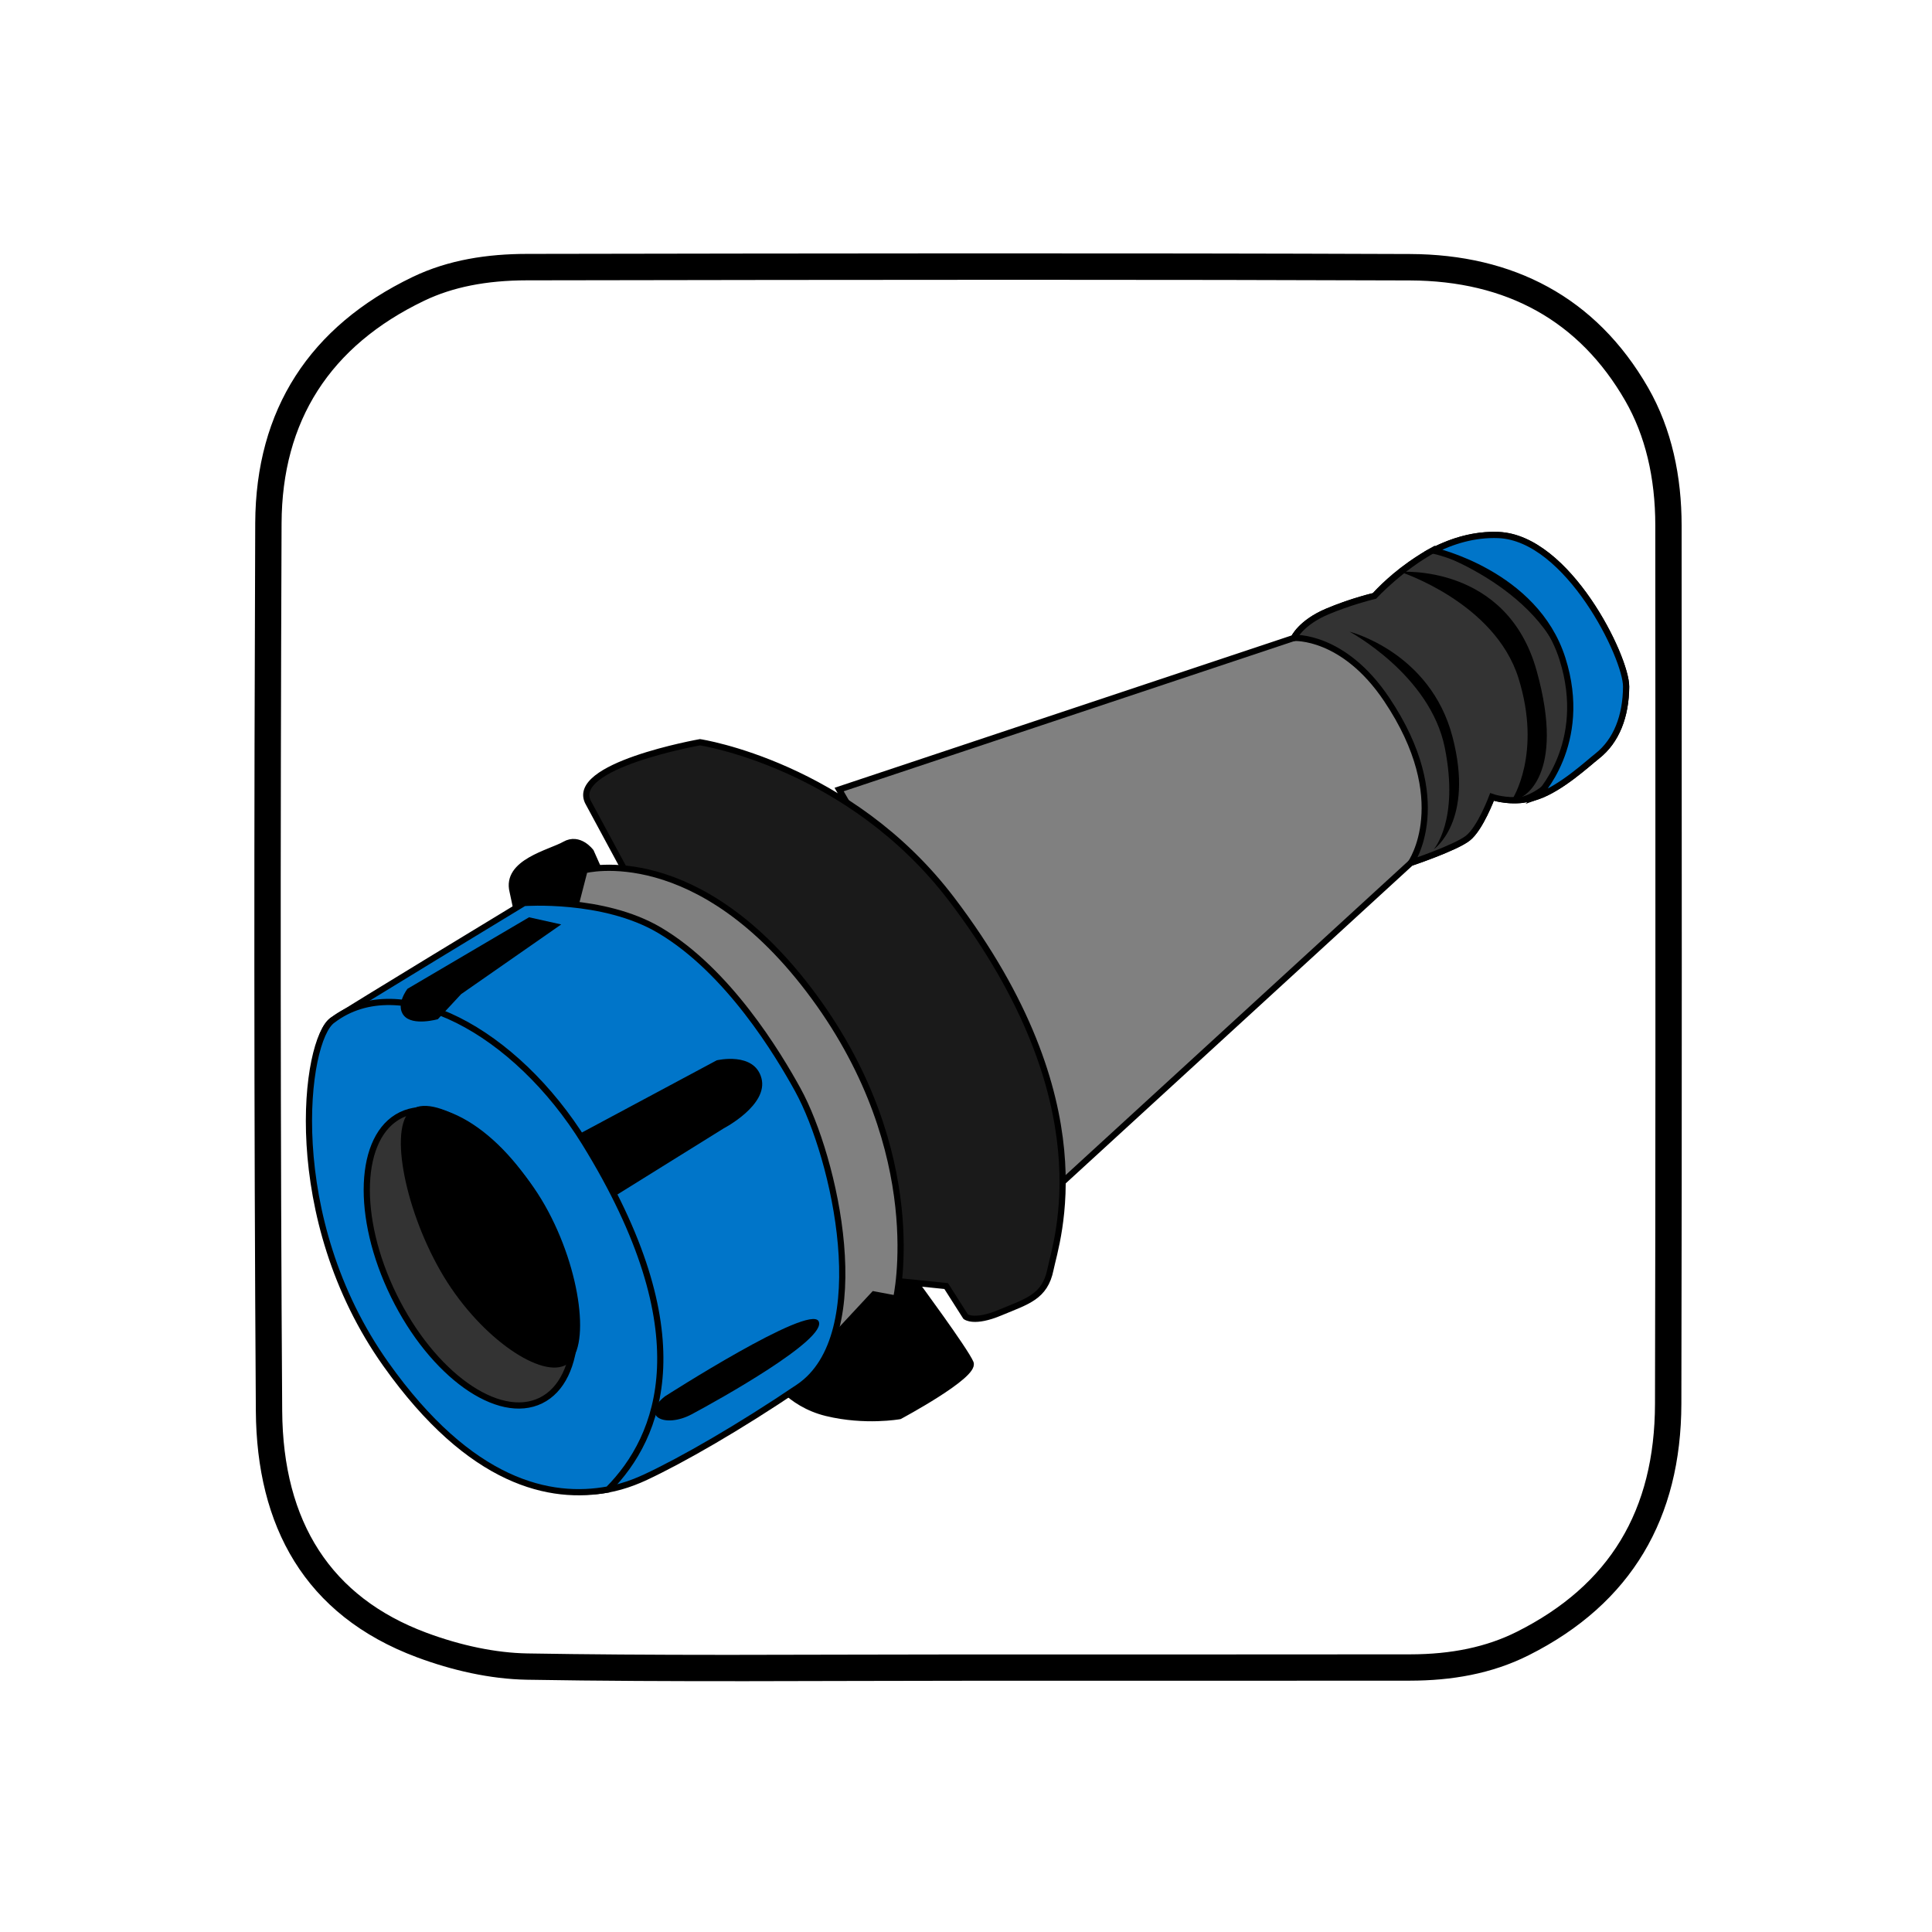
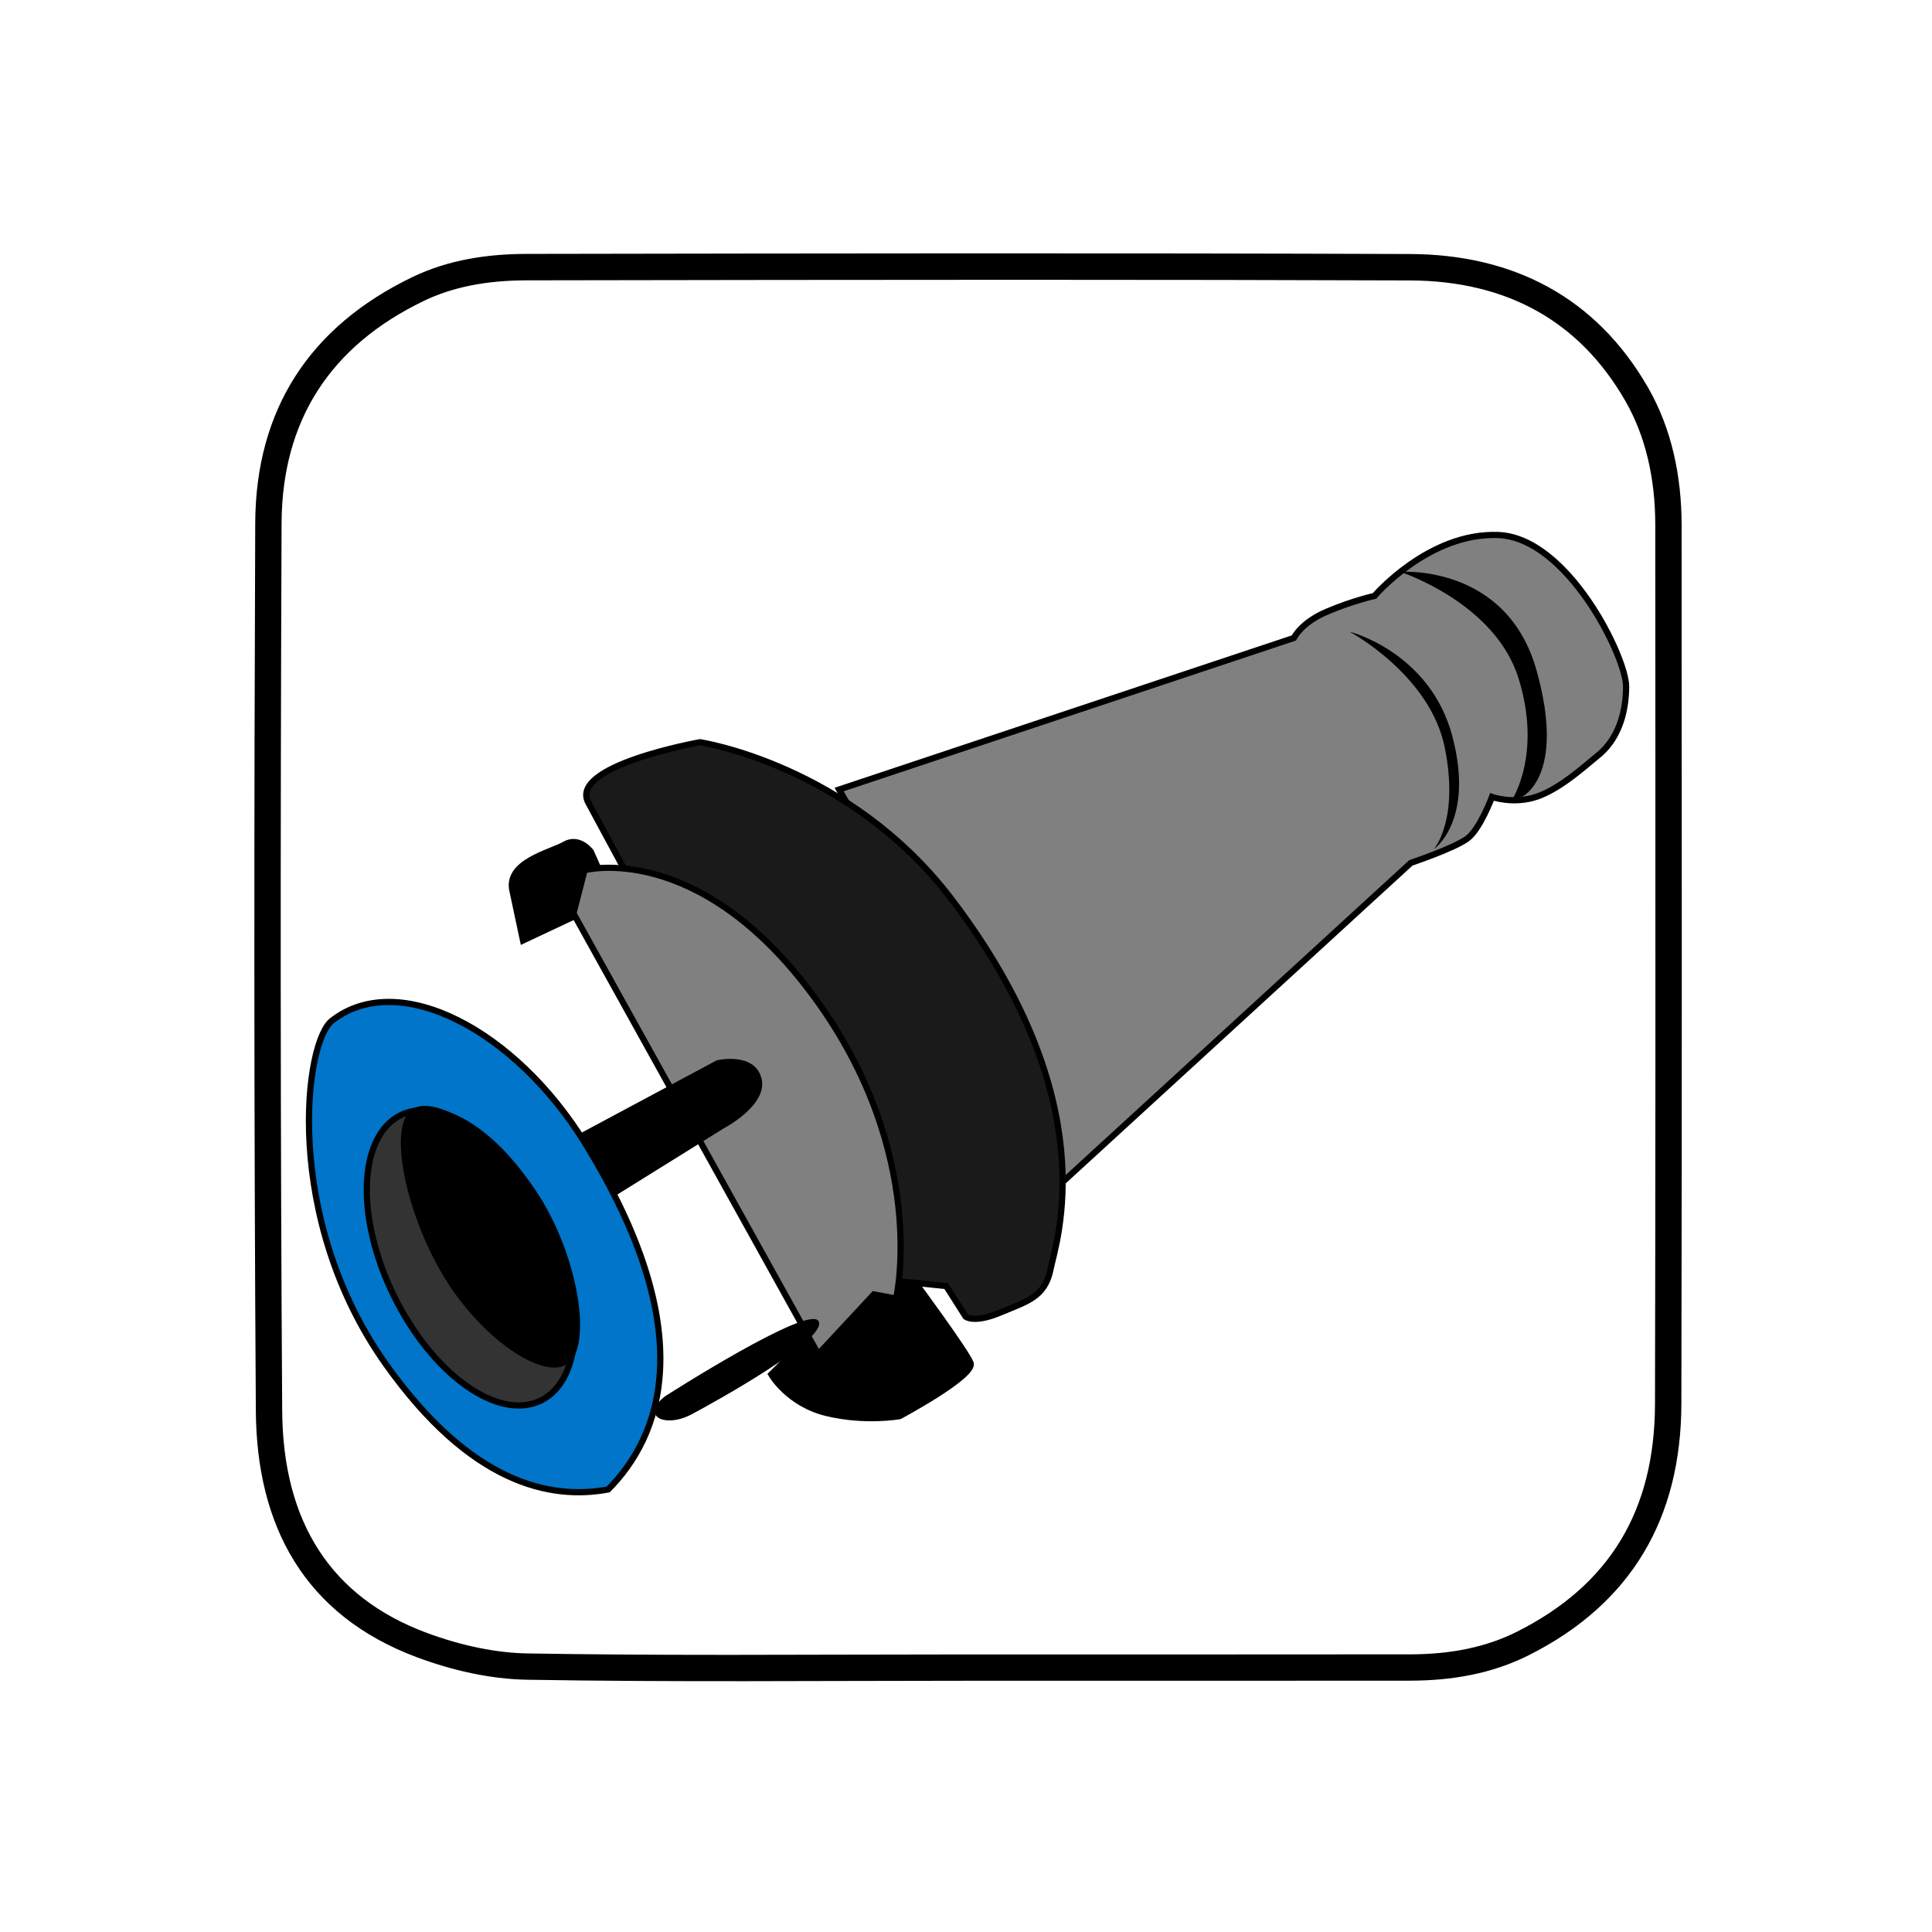
<svg xmlns="http://www.w3.org/2000/svg" version="1.1" id="Layer_1" x="0px" y="0px" width="311.645px" height="311.645px" viewBox="0 0 311.645 311.645" enable-background="new 0 0 311.645 311.645" xml:space="preserve">
  <g id="Layer_1_2_">
    <g id="Layer_1_1_">
      <g id="Layer_4">
        <path d="M271.257,84.76c-0.002-7.842-1.562-15.542-5.415-22.245c-8.412-14.62-21.793-21.478-38.392-21.54     c-47.485-0.178-94.977-0.099-142.458-0.02c-6.342,0.01-12.652,0.941-18.438,3.725c-16.603,7.984-25.31,21.371-25.384,39.712     c-0.193,47.735-0.213,95.473,0.1,143.205c0.122,18.492,7.782,32.938,25.979,39.732c5.603,2.092,11.793,3.521,17.742,3.623     c23.607,0.403,47.229,0.168,70.851,0.166c23.868-0.005,47.736,0.012,71.604-0.015c6.658-0.007,13.146-1.084,19.14-4.095     c16.646-8.354,24.586-22.19,24.631-40.547C271.328,179.233,271.27,131.997,271.257,84.76z M266.962,226.458     c-0.042,17.229-7.332,29.252-22.286,36.758c-4.868,2.443-10.505,3.635-17.232,3.642c-11.145,0.015-22.293,0.017-33.438,0.017     l-38.163-0.002c-6.322,0-12.644,0.018-18.966,0.032c-6.459,0.021-12.918,0.037-19.376,0.037c-12.751,0-23.062-0.073-32.438-0.233     c-5.034-0.086-10.68-1.248-16.328-3.357c-15.282-5.709-23.096-17.746-23.215-35.771c-0.283-43.093-0.312-89.917-0.1-143.16     c0.063-16.521,7.797-28.602,22.976-35.897c4.604-2.213,10.032-3.294,16.604-3.305h0.269c26.242-0.043,52.491-0.087,78.733-0.087     c23.387,0,44.136,0.035,63.434,0.104c15.663,0.061,27.347,6.588,34.725,19.407c3.216,5.589,4.848,12.361,4.85,20.125     l0.012,28.855C267.034,150.601,267.052,188.845,266.962,226.458z" />
      </g>
      <g id="GUIDES">
		</g>
    </g>
  </g>
  <g id="Layer_6">
</g>
  <g id="Layer_4_1_">
    <g>
      <path stroke="#000000" stroke-width="1" stroke-miterlimit="10" d="M82.688,143.792l1.683,7.908l14.303-6.73l-3.366-7.572    c0,0-1.851-2.523-4.207-1.178C88.745,137.567,81.51,139.081,82.688,143.792z" />
      <path stroke="#000000" stroke-width="1" stroke-miterlimit="10" d="M124.417,221.698c0,0,2.691,4.713,8.917,6.228    c6.226,1.514,11.778,0.504,11.778,0.504s12.283-6.562,11.442-8.582c-0.842-2.018-8.917-12.955-8.917-12.955l-8.583,0.337    L124.417,221.698z" />
    </g>
    <g id="Layer_5_1_">
      <g id="Layer_7_2_">
        <path fill="#808080" stroke="#000000" stroke-width="1" stroke-miterlimit="10" d="M227.586,139.181     c0,0,7.156-2.4,9.176-3.971c2.019-1.57,3.909-6.657,3.909-6.657s3.494,1.249,7.306-0.072c3.869-1.342,8.065-5.263,9.648-6.507     c3.14-2.467,4.648-6.479,4.68-11.204c0.031-4.725-9.391-24.019-20.608-24.467c-11.218-0.449-19.989,9.828-19.989,9.828     s-3.344,0.716-7.605,2.511s-5.385,4.263-5.385,4.263l-73.361,24.452L171.7,190.4L227.586,139.181z" />
        <path fill="#808080" stroke="#000000" stroke-width="1" stroke-miterlimit="10" d="M138.411,165.189" />
      </g>
      <g id="Layer_7_1_">
-         <path fill="#333333" stroke="#000000" stroke-width="1" stroke-miterlimit="10" d="M231.453,88.577     c-5.427,2.907-9.747,7.553-9.747,7.553l-0.123,0.027c0,0-0.044,0.011-0.129,0.032c-0.685,0.171-3.983,1.033-7.354,2.451     c-4.263,1.794-5.385,4.263-5.385,4.263s7.968-0.53,14.976,9.928c10.938,16.321,3.896,26.35,3.896,26.35s7.156-2.4,9.176-3.971     c2.019-1.57,3.909-6.657,3.909-6.657s2.136,0.763,4.891,0.465c0,0,9.88-2.014,8.138-17.589     C251.904,95.388,231.453,88.577,231.453,88.577z" />
-       </g>
+         </g>
      <g>
        <path fill="#1A1A1A" stroke="#000000" stroke-width="1" stroke-miterlimit="10" d="M94.97,129.602l7.628,14.134     l41.28,62.818l8.75,0.897l3.14,4.935c0,0,1.347,1.122,5.608-0.673c4.263-1.795,7.181-2.468,8.077-6.955     c0.896-4.486,8.974-26.922-15.93-59.678c-16.51-21.715-40.607-25.352-40.607-25.352S91.382,123.545,94.97,129.602z" />
        <path fill="#808080" stroke="#000000" stroke-width="1" stroke-miterlimit="10" d="M92.501,147.323l1.795-6.954     c0,0,18.396-4.937,37.018,20.417c18.621,25.351,13.237,48.684,13.237,48.684l-3.59-0.674l-8.976,9.646L92.501,147.323z" />
-         <path fill="#0075C9" stroke="#000000" stroke-width="1.001" stroke-miterlimit="10" d="M84.537,145.662     c0,0-28.432,17.237-30.869,18.885c-4.59,3.102-6.468,30.295,10.307,53.925c16.776,23.633,29.737,24.68,40.173,19.797     c5.896-2.757,15.076-8.021,24.695-14.525c12.347-8.354,5.868-37.01-0.154-47.953c-3.141-5.709-11.238-19.228-22.36-25.771     C97.278,144.697,84.537,145.662,84.537,145.662z" />
        <g>
          <path fill="#0075C9" stroke="#000000" stroke-width="1.001" stroke-miterlimit="10" d="M94.323,184.323      c-11.175-18.093-29.86-28-40.653-19.774c-4.59,3.102-8.195,31.893,8.58,55.521c13.681,19.273,26.552,21.926,35.857,20.189      C106.507,231.796,113.3,215.048,94.323,184.323z" />
        </g>
        <ellipse transform="matrix(-0.44 -0.898 0.898 -0.44 -72.843 360.467)" fill="#333333" stroke="#000000" stroke-width="1" stroke-miterlimit="10" cx="76.029" cy="202.958" rx="25.643" ry="13.857" />
      </g>
      <path stroke="#000000" stroke-width="1" stroke-miterlimit="10" d="M67.039,179.184c3.82-1.845,14.491,5.053,20.417,15.48    c5.922,10.425,7.301,23.281,3.478,25.127c-3.822,1.844-13.595-4.721-19.519-15.146C65.493,194.224,63.217,181.031,67.039,179.184z    " />
-       <path fill="#0075C9" stroke="#000000" stroke-width="1.001" stroke-miterlimit="10" d="M247.977,128.481    c3.869-1.342,8.065-5.263,9.648-6.507c3.14-2.467,4.648-6.479,4.68-11.204c0.031-4.725-9.391-24.019-20.608-24.467    c-3.868-0.155-7.446,0.966-10.476,2.501c0,0,16.407,3.621,20.804,17.436C256.42,120.054,247.977,128.481,247.977,128.481z" />
    </g>
    <path d="M217.691,101.894c0,0,13.014,6.955,15.368,18.733c2.355,11.777-1.795,16.377-1.795,16.377s6.617-4.487,3.028-18.172   S217.691,101.894,217.691,101.894z" />
    <path d="M225.88,92.247c0,0,17.162-1.347,21.986,15.929c4.821,17.275-2.47,20.416-2.47,20.416l-1.458,0.336   c0,0,4.823-7.291,1.01-19.519S225.88,92.247,225.88,92.247z" />
    <path d="M93.451,182.904l22.166-11.869c0,0,6.056-1.442,7.209,2.884c1.152,4.326-6.057,8.075-6.057,8.075l-17.657,10.981   L93.451,182.904z" />
-     <path d="M65.73,159.5c0,0-2.019,2.595-0.577,4.325c1.442,1.729,5.479,0.576,5.479,0.576l3.749-4.038l16.147-11.245l-5.19-1.154   L65.73,159.5z" />
    <path d="M107.255,225.247c0,0,23.356-14.994,24.799-12.111c1.443,2.884-16.148,12.688-20.473,14.995   C107.255,230.438,103.219,228.421,107.255,225.247z" />
  </g>
</svg>